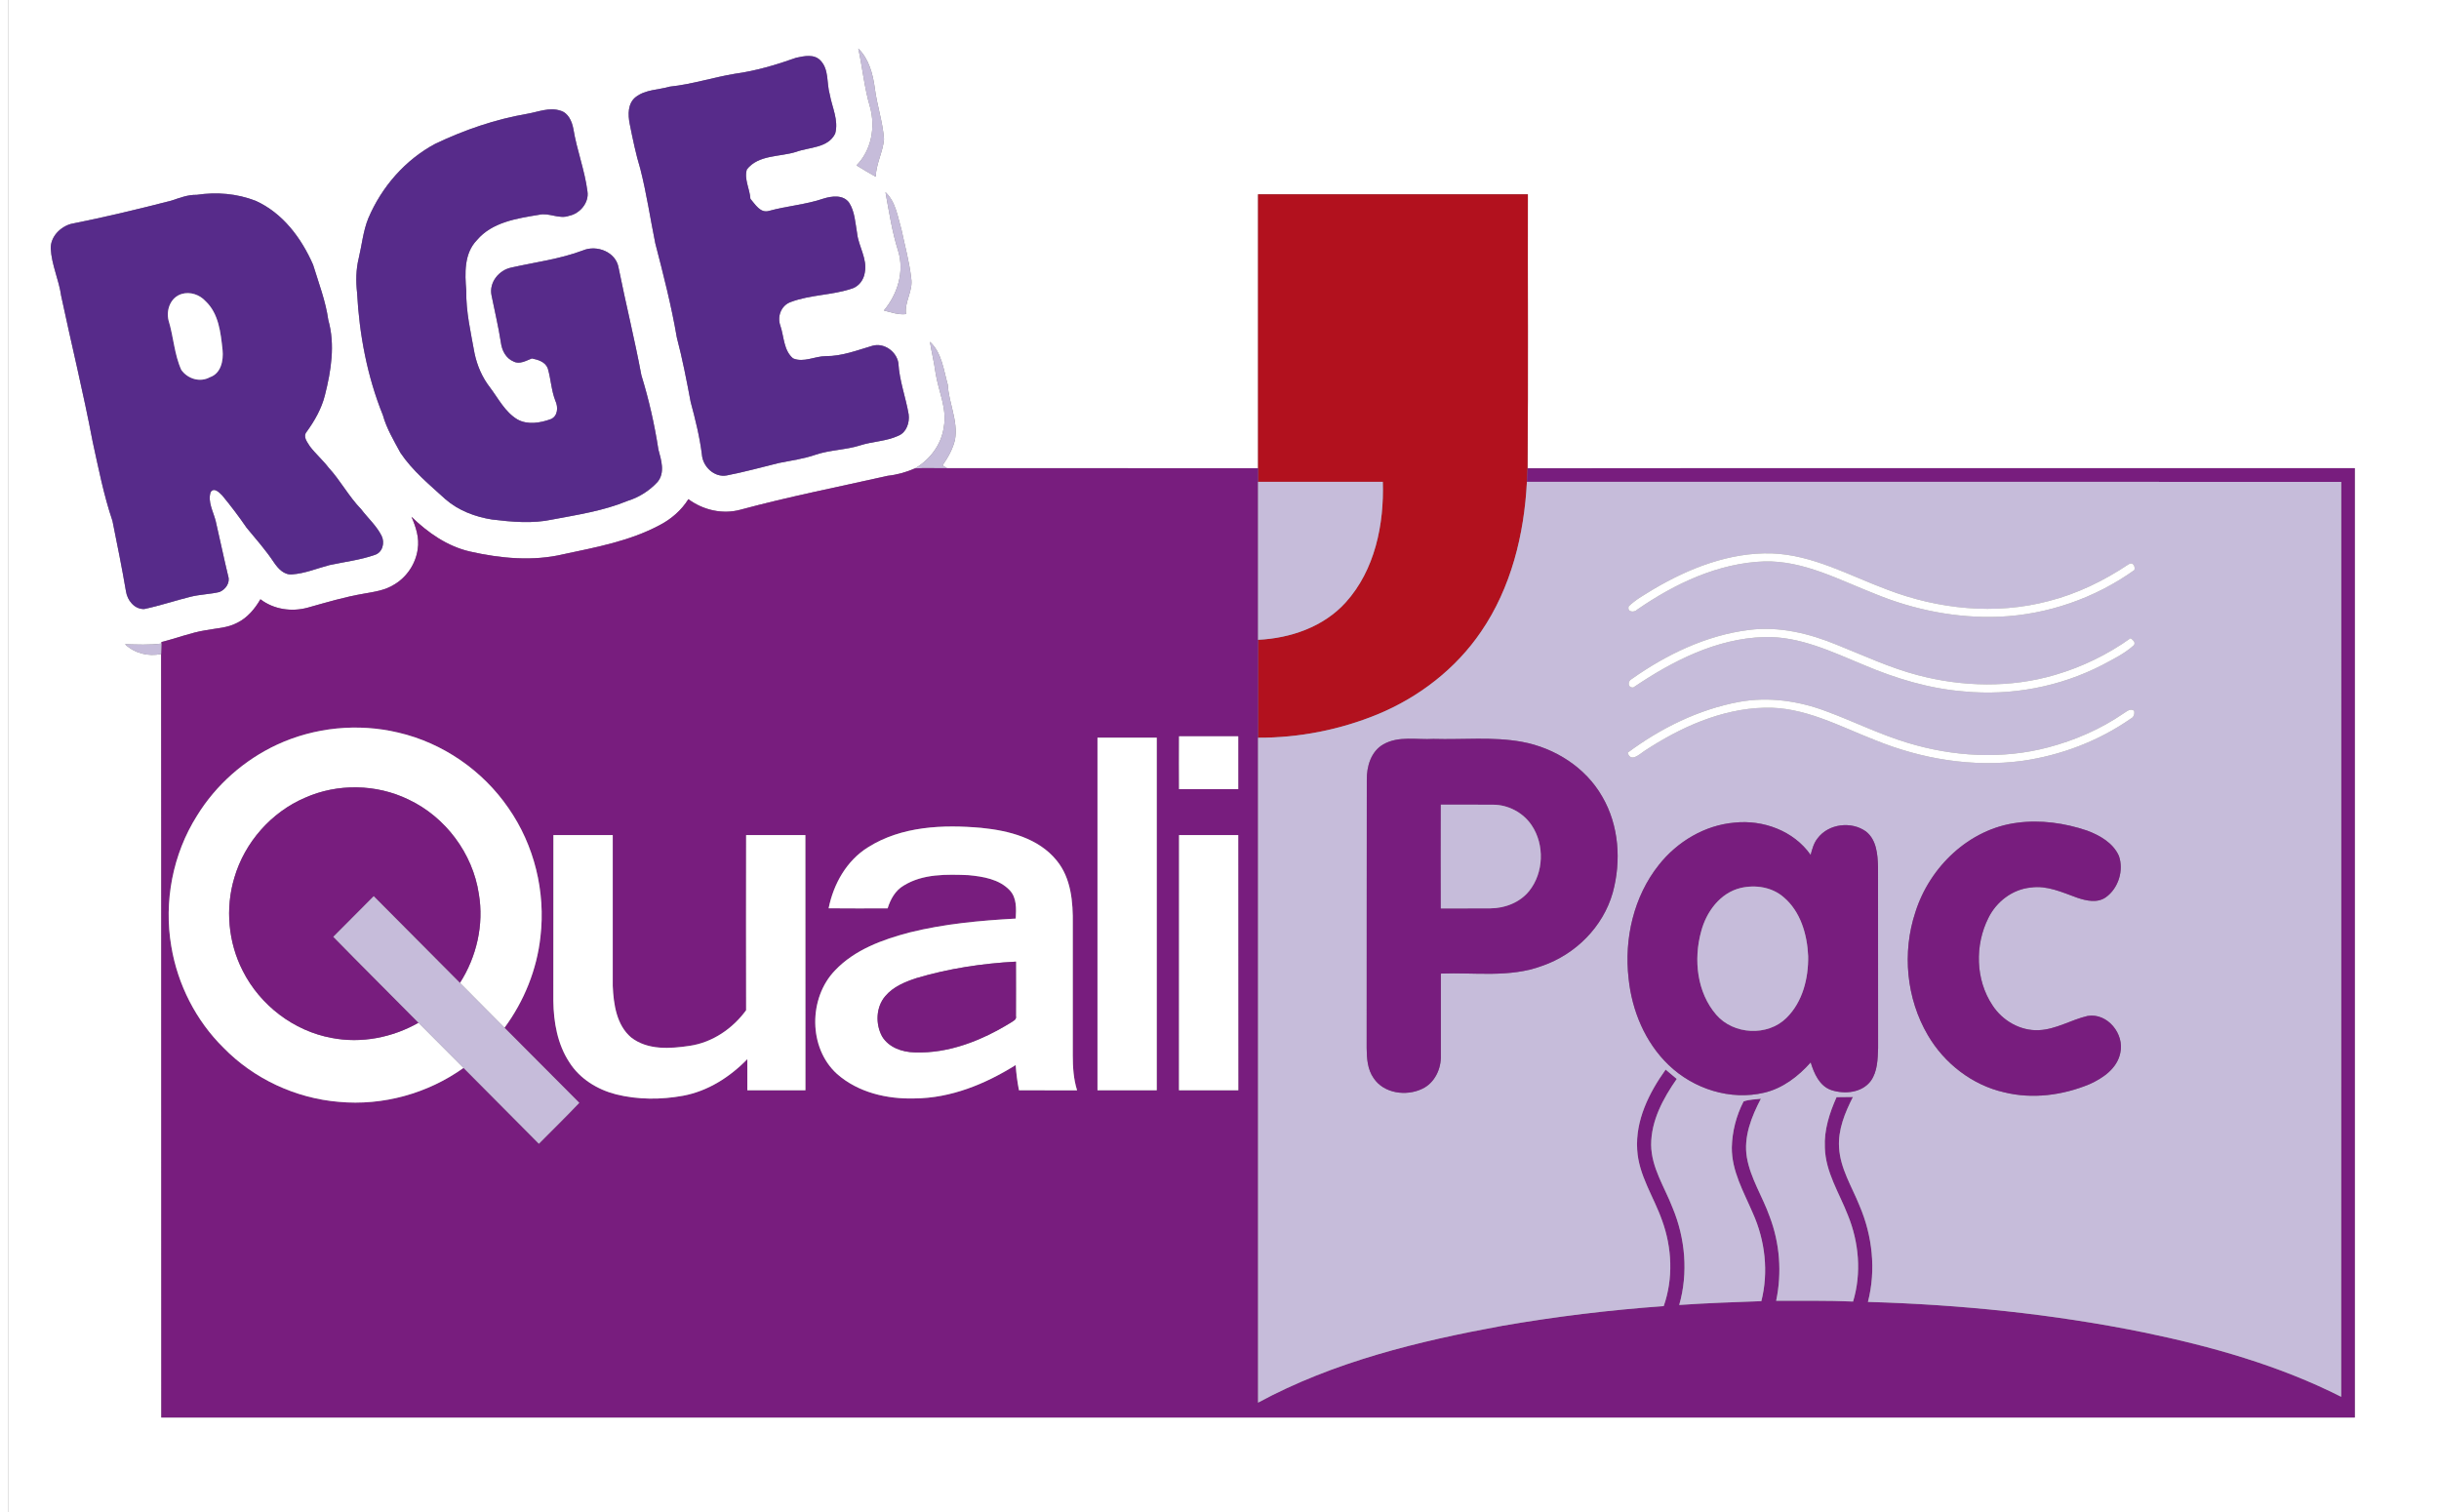
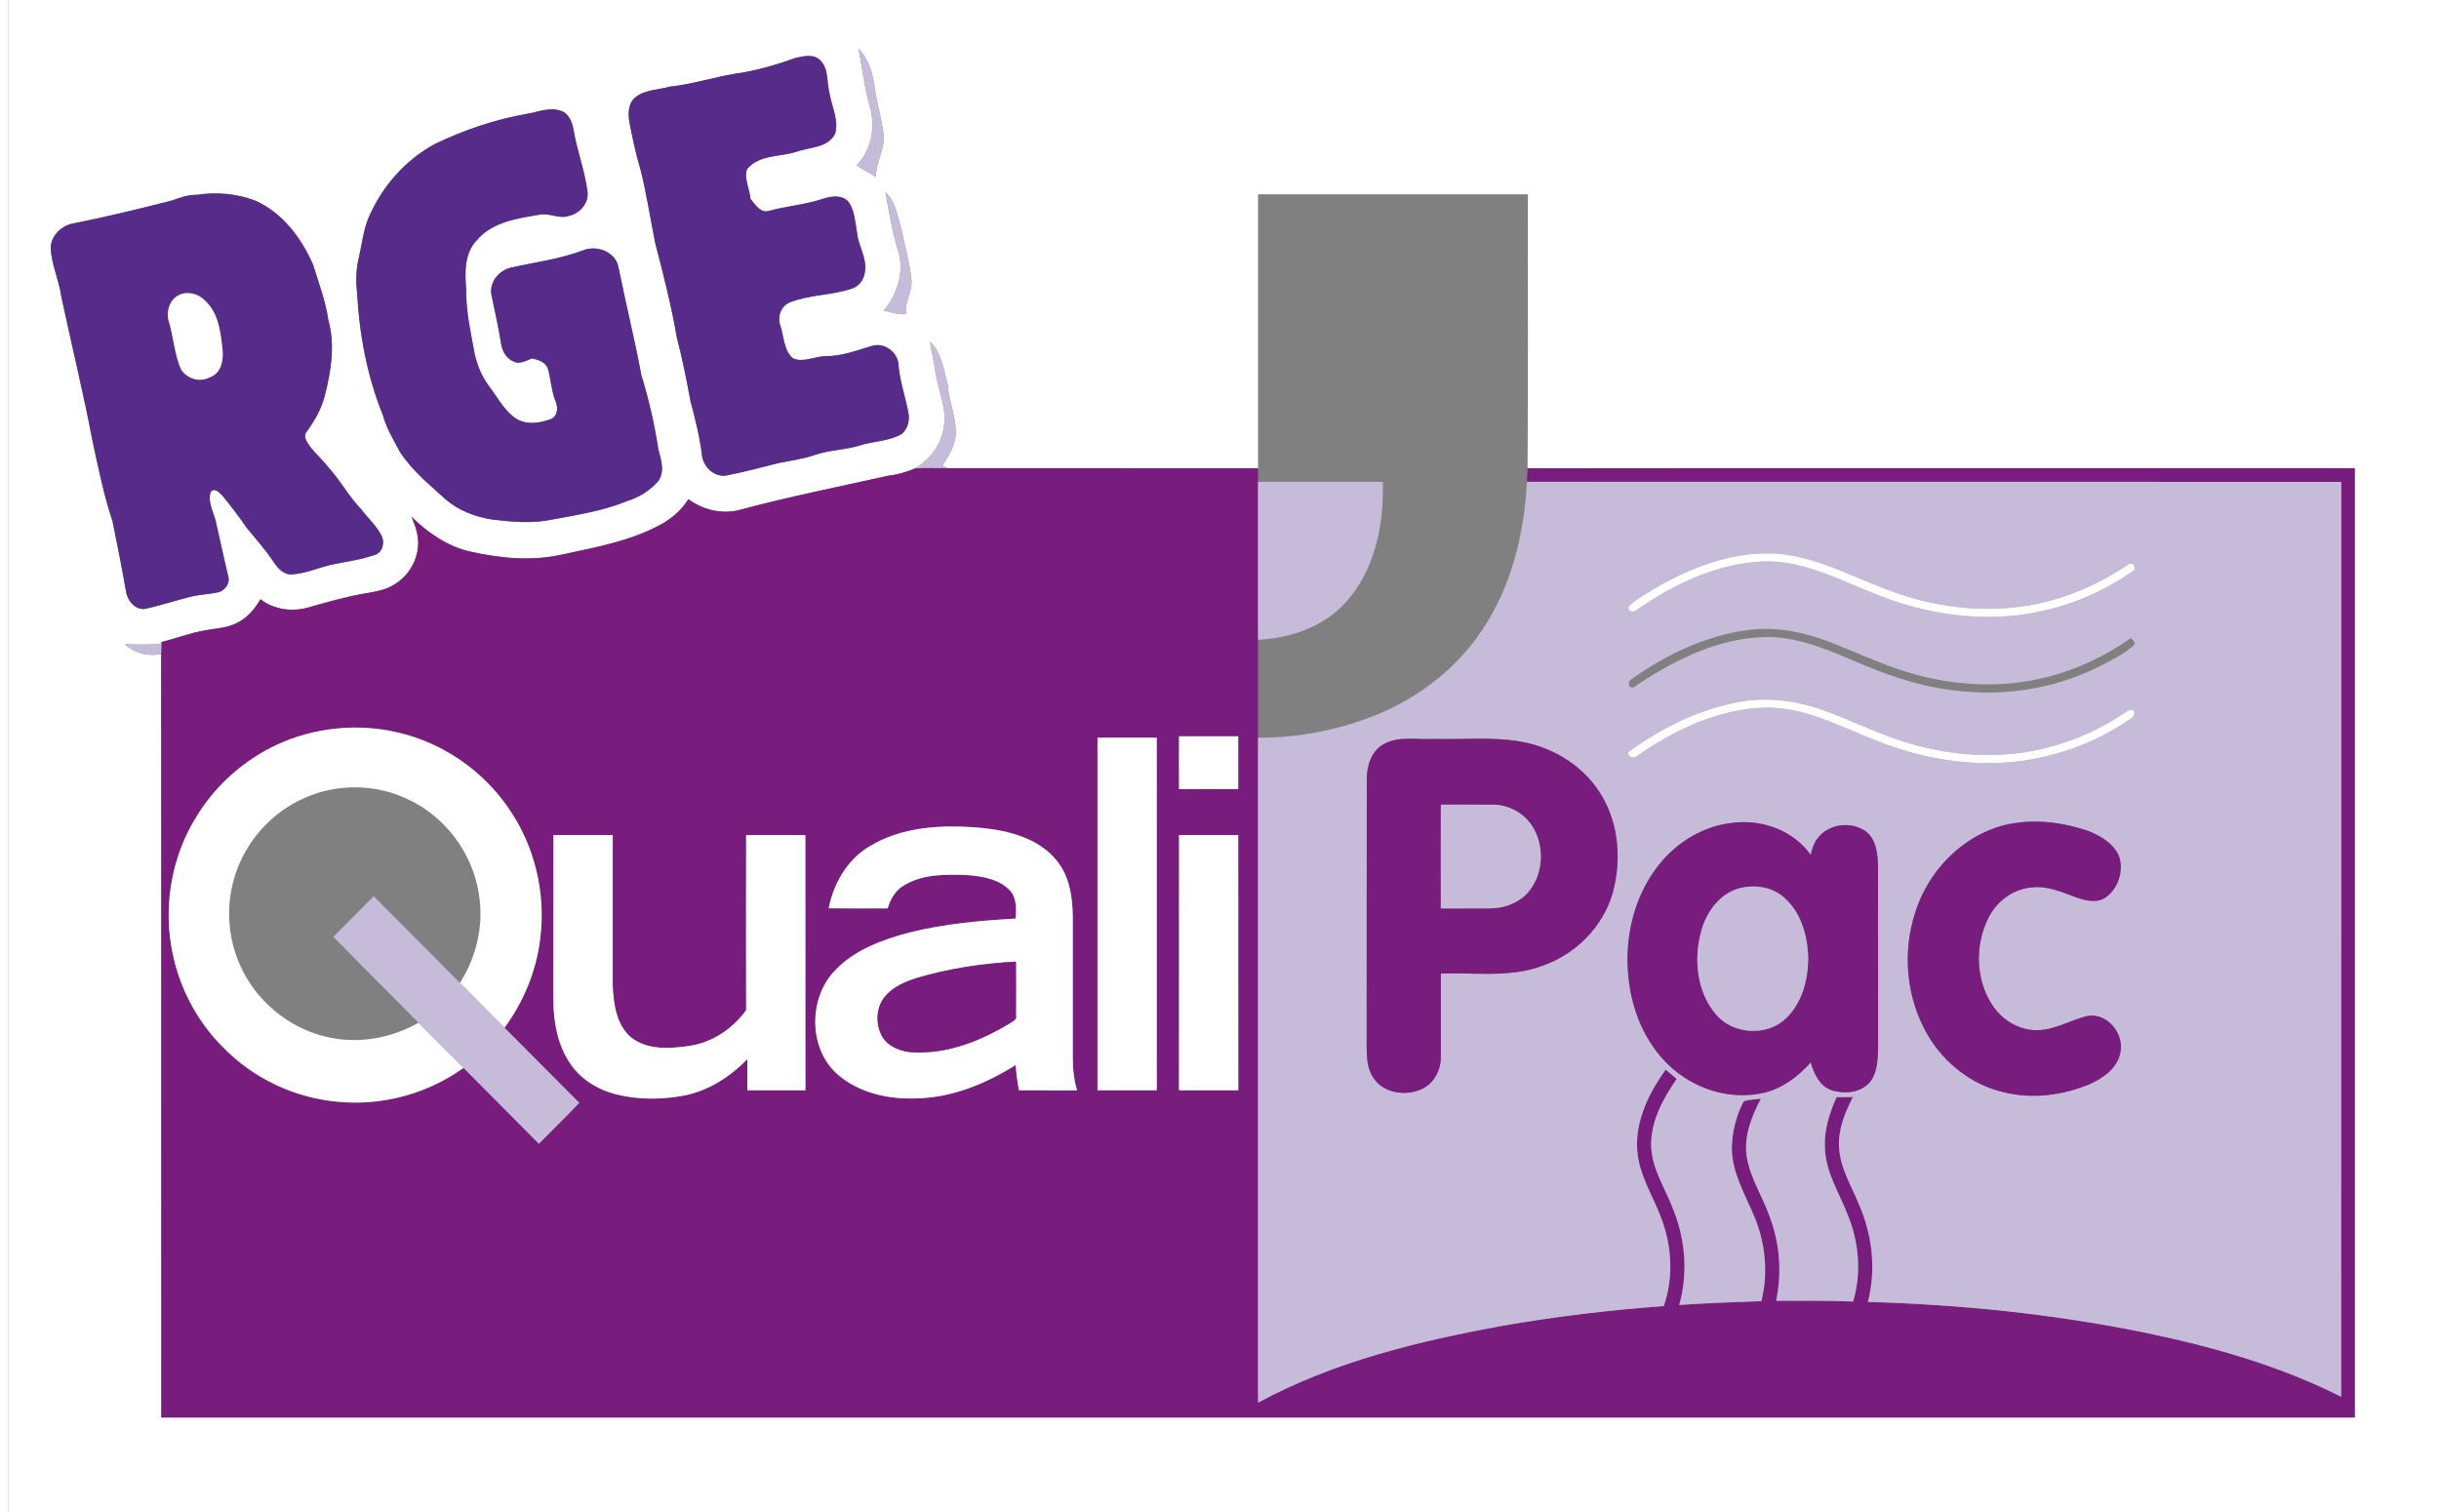
<svg xmlns="http://www.w3.org/2000/svg" width="150px" height="93px" viewBox="0 0 149 93">
  <rect x="0" y="0" width="149" height="93" fill="#808080" stroke="none" />
  <g id="surface1">
    <path style=" stroke:none;fill-rule:nonzero;fill:rgb(100%,100%,100%);fill-opacity:1;" d="M 0 0 L 149.031 0 L 149.031 93.031 L 0 93.031 L 0 0 M 52.285 2.984 C 52.547 4.176 52.656 5.398 53.004 6.57 C 53.352 7.816 53.098 9.234 52.176 10.172 C 52.57 10.41 52.957 10.652 53.359 10.871 C 53.379 10.07 53.801 9.352 53.867 8.562 C 53.793 7.488 53.426 6.457 53.297 5.391 C 53.176 4.523 52.93 3.613 52.285 2.984 M 44.684 4.539 C 43.344 4.762 42.047 5.188 40.695 5.328 C 40 5.531 39.195 5.504 38.602 5.965 C 38.098 6.355 38.117 7.055 38.227 7.617 C 38.414 8.551 38.605 9.484 38.883 10.398 C 39.266 11.902 39.492 13.441 39.801 14.965 C 40.297 16.883 40.793 18.805 41.125 20.758 C 41.469 22.066 41.727 23.398 41.977 24.727 C 42.262 25.789 42.531 26.863 42.668 27.961 C 42.723 28.703 43.434 29.387 44.199 29.242 C 45.277 29.031 46.34 28.742 47.406 28.477 C 48.164 28.324 48.93 28.223 49.66 27.969 C 50.551 27.668 51.504 27.68 52.395 27.395 C 53.172 27.145 54.016 27.148 54.758 26.797 C 55.254 26.594 55.449 25.988 55.383 25.488 C 55.203 24.43 54.809 23.406 54.75 22.324 C 54.633 21.617 53.871 21.07 53.164 21.266 C 52.219 21.543 51.281 21.914 50.281 21.906 C 49.609 21.91 48.922 22.32 48.273 22.043 C 47.695 21.559 47.719 20.711 47.496 20.043 C 47.285 19.48 47.531 18.805 48.105 18.586 C 49.34 18.113 50.707 18.168 51.953 17.73 C 52.352 17.574 52.621 17.195 52.684 16.773 C 52.859 15.918 52.297 15.16 52.211 14.336 C 52.098 13.707 52.074 13.02 51.723 12.469 C 51.359 11.961 50.652 12.055 50.133 12.219 C 49.043 12.59 47.891 12.668 46.789 12.973 C 46.254 13.125 45.949 12.566 45.652 12.23 C 45.613 11.625 45.25 11.012 45.434 10.418 C 46.152 9.508 47.457 9.66 48.465 9.34 C 49.277 9.043 50.422 9.113 50.863 8.219 C 51.09 7.406 50.672 6.598 50.531 5.809 C 50.328 5.109 50.5 4.258 49.941 3.703 C 49.551 3.312 48.949 3.449 48.469 3.551 C 47.242 3.988 45.98 4.363 44.684 4.539 M 31.922 7 C 29.961 7.336 28.07 7.988 26.277 8.84 C 24.422 9.828 22.973 11.492 22.152 13.426 C 21.832 14.211 21.758 15.062 21.562 15.883 C 21.391 16.574 21.383 17.301 21.461 18.008 C 21.598 20.574 22.082 23.145 23.047 25.535 C 23.277 26.363 23.723 27.098 24.125 27.848 C 24.867 28.957 25.914 29.812 26.891 30.703 C 27.691 31.402 28.719 31.789 29.758 31.953 C 30.988 32.102 32.254 32.219 33.477 31.953 C 35.035 31.66 36.613 31.422 38.086 30.812 C 38.797 30.594 39.445 30.184 39.945 29.637 C 40.414 29.062 40.164 28.293 39.992 27.652 C 39.754 26.105 39.406 24.574 38.945 23.078 C 38.531 20.863 37.988 18.68 37.543 16.469 C 37.383 15.496 36.203 15.043 35.352 15.402 C 33.934 15.938 32.422 16.125 30.949 16.457 C 30.188 16.613 29.566 17.367 29.73 18.168 C 29.922 19.133 30.156 20.094 30.305 21.07 C 30.367 21.555 30.613 22.039 31.082 22.234 C 31.457 22.43 31.855 22.184 32.211 22.047 C 32.594 22.125 33.039 22.254 33.191 22.664 C 33.383 23.32 33.406 24.02 33.66 24.66 C 33.836 25.039 33.812 25.59 33.383 25.777 C 32.734 26.016 31.949 26.148 31.32 25.797 C 30.559 25.34 30.152 24.516 29.633 23.828 C 29.156 23.215 28.844 22.488 28.684 21.727 C 28.457 20.453 28.152 19.18 28.176 17.875 C 28.086 16.828 28.035 15.59 28.824 14.777 C 29.762 13.66 31.293 13.434 32.648 13.211 C 33.273 13.062 33.883 13.5 34.5 13.273 C 35.164 13.141 35.738 12.465 35.629 11.773 C 35.461 10.465 34.973 9.223 34.762 7.926 C 34.676 7.469 34.457 6.949 33.973 6.809 C 33.285 6.578 32.594 6.887 31.922 7 M 11.602 11.984 C 11.055 11.969 10.551 12.172 10.039 12.34 C 7.984 12.871 5.926 13.363 3.844 13.777 C 3.195 13.973 2.609 14.562 2.621 15.277 C 2.668 16.285 3.125 17.207 3.262 18.199 C 3.898 21.191 4.629 24.164 5.199 27.168 C 5.559 28.805 5.879 30.453 6.418 32.043 C 6.707 33.48 7 34.918 7.246 36.363 C 7.328 36.922 7.762 37.477 8.367 37.461 C 9.332 37.258 10.27 36.938 11.227 36.703 C 11.809 36.559 12.414 36.551 12.996 36.414 C 13.363 36.266 13.668 35.852 13.535 35.441 C 13.262 34.316 13.031 33.18 12.766 32.051 C 12.621 31.473 12.258 30.859 12.457 30.266 C 12.668 29.953 12.984 30.293 13.16 30.465 C 13.688 31.105 14.195 31.77 14.664 32.457 C 15.242 33.156 15.844 33.836 16.348 34.594 C 16.605 34.973 16.969 35.379 17.473 35.328 C 18.262 35.273 19 34.957 19.762 34.758 C 20.691 34.555 21.645 34.449 22.543 34.133 C 23.031 33.984 23.18 33.383 22.969 32.957 C 22.656 32.336 22.125 31.867 21.711 31.32 C 20.953 30.543 20.445 29.562 19.711 28.766 C 19.359 28.305 18.918 27.922 18.566 27.465 C 18.406 27.199 18.105 26.867 18.359 26.559 C 18.855 25.875 19.277 25.133 19.484 24.305 C 19.863 22.805 20.121 21.203 19.691 19.684 C 19.527 18.512 19.098 17.402 18.754 16.281 C 18.035 14.637 16.879 13.094 15.215 12.348 C 14.066 11.902 12.812 11.801 11.602 11.984 M 53.957 11.82 C 54.18 13.035 54.363 14.258 54.738 15.438 C 55.133 16.715 54.695 18.105 53.859 19.098 C 54.305 19.207 54.75 19.375 55.219 19.32 C 55.117 18.551 55.672 17.883 55.539 17.109 C 55.426 16.105 55.152 15.125 54.945 14.137 C 54.707 13.336 54.598 12.422 53.957 11.82 M 76.871 11.953 C 76.867 17.57 76.871 23.184 76.871 28.801 C 70.492 28.793 64.117 28.801 57.742 28.797 C 57.672 28.754 57.535 28.668 57.465 28.625 C 57.801 28.145 58.098 27.621 58.234 27.043 C 58.434 25.887 57.852 24.809 57.789 23.664 C 57.531 22.75 57.426 21.699 56.691 21.02 C 56.793 21.656 56.949 22.281 57.035 22.922 C 57.203 24.035 57.762 25.121 57.543 26.273 C 57.398 27.348 56.691 28.273 55.77 28.812 C 55.234 29.043 54.672 29.203 54.09 29.266 C 51.07 29.949 48.027 30.543 45.035 31.352 C 43.938 31.652 42.742 31.375 41.836 30.703 C 41.402 31.395 40.77 31.938 40.051 32.309 C 38.223 33.281 36.168 33.66 34.168 34.086 C 32.27 34.539 30.281 34.348 28.398 33.922 C 27.012 33.605 25.816 32.766 24.805 31.785 C 25.078 32.41 25.305 33.094 25.188 33.789 C 25.066 34.676 24.52 35.492 23.754 35.949 C 23.191 36.312 22.516 36.402 21.871 36.516 C 20.695 36.715 19.555 37.059 18.41 37.379 C 17.426 37.645 16.332 37.484 15.516 36.859 C 15.172 37.453 14.711 38.004 14.086 38.309 C 13.488 38.629 12.797 38.641 12.145 38.766 C 11.219 38.914 10.34 39.27 9.43 39.488 L 9.43 39.582 C 8.684 39.684 7.934 39.641 7.188 39.625 C 7.789 40.184 8.609 40.395 9.41 40.227 C 9.43 55.883 9.41 71.535 9.422 87.188 C 54.387 87.188 99.355 87.188 144.32 87.188 C 144.324 67.723 144.32 48.262 144.32 28.797 C 127.363 28.801 110.402 28.785 93.445 28.805 C 93.492 23.188 93.453 17.57 93.465 11.953 C 87.934 11.957 82.402 11.957 76.871 11.953 Z M 76.871 11.953 " />
    <path style=" stroke:none;fill-rule:nonzero;fill:rgb(77.647%,73.725%,85.49%);fill-opacity:1;" d="M 52.285 2.984 C 52.93 3.613 53.176 4.523 53.297 5.391 C 53.426 6.457 53.793 7.488 53.867 8.562 C 53.801 9.352 53.379 10.07 53.359 10.871 C 52.957 10.652 52.57 10.41 52.176 10.172 C 53.098 9.234 53.352 7.816 53.004 6.57 C 52.656 5.398 52.547 4.176 52.285 2.984 Z M 52.285 2.984 " />
    <path style=" stroke:none;fill-rule:nonzero;fill:rgb(34.118%,16.863%,54.118%);fill-opacity:1;" d="M 44.684 4.539 C 45.98 4.363 47.242 3.988 48.469 3.551 C 48.949 3.449 49.551 3.312 49.941 3.703 C 50.5 4.258 50.328 5.109 50.531 5.809 C 50.672 6.598 51.09 7.406 50.863 8.219 C 50.422 9.113 49.277 9.043 48.465 9.34 C 47.457 9.66 46.152 9.508 45.434 10.418 C 45.25 11.012 45.613 11.625 45.652 12.23 C 45.949 12.566 46.254 13.125 46.789 12.973 C 47.891 12.668 49.043 12.59 50.133 12.219 C 50.652 12.055 51.359 11.961 51.723 12.469 C 52.074 13.02 52.098 13.707 52.211 14.336 C 52.297 15.16 52.859 15.918 52.684 16.773 C 52.621 17.195 52.352 17.574 51.953 17.73 C 50.707 18.168 49.34 18.113 48.105 18.586 C 47.531 18.805 47.285 19.48 47.496 20.043 C 47.719 20.711 47.695 21.559 48.273 22.043 C 48.922 22.32 49.609 21.91 50.281 21.906 C 51.281 21.914 52.219 21.543 53.164 21.266 C 53.871 21.07 54.633 21.617 54.75 22.324 C 54.809 23.406 55.203 24.43 55.383 25.488 C 55.449 25.988 55.254 26.594 54.758 26.797 C 54.016 27.148 53.172 27.145 52.395 27.395 C 51.504 27.68 50.551 27.668 49.66 27.969 C 48.93 28.223 48.164 28.324 47.406 28.477 C 46.34 28.742 45.277 29.031 44.199 29.242 C 43.434 29.387 42.723 28.703 42.668 27.961 C 42.531 26.863 42.262 25.789 41.977 24.727 C 41.727 23.398 41.469 22.066 41.125 20.758 C 40.793 18.805 40.297 16.883 39.801 14.965 C 39.492 13.441 39.266 11.902 38.883 10.398 C 38.605 9.484 38.414 8.551 38.227 7.617 C 38.117 7.055 38.098 6.355 38.602 5.965 C 39.195 5.504 40 5.531 40.695 5.328 C 42.047 5.188 43.344 4.762 44.684 4.539 Z M 44.684 4.539 " />
    <path style=" stroke:none;fill-rule:nonzero;fill:rgb(34.118%,16.863%,54.118%);fill-opacity:1;" d="M 31.922 7 C 32.594 6.887 33.285 6.578 33.973 6.809 C 34.457 6.949 34.676 7.469 34.762 7.926 C 34.973 9.223 35.461 10.465 35.629 11.773 C 35.738 12.465 35.164 13.141 34.5 13.273 C 33.883 13.5 33.273 13.062 32.648 13.211 C 31.293 13.434 29.762 13.66 28.824 14.777 C 28.035 15.59 28.086 16.828 28.176 17.875 C 28.152 19.18 28.457 20.453 28.684 21.727 C 28.844 22.488 29.156 23.215 29.633 23.828 C 30.152 24.516 30.559 25.34 31.32 25.797 C 31.949 26.148 32.734 26.016 33.383 25.777 C 33.812 25.59 33.836 25.039 33.66 24.66 C 33.406 24.02 33.383 23.32 33.191 22.664 C 33.039 22.254 32.594 22.125 32.211 22.047 C 31.855 22.184 31.457 22.43 31.082 22.234 C 30.613 22.039 30.367 21.555 30.305 21.07 C 30.156 20.094 29.922 19.133 29.73 18.168 C 29.566 17.367 30.188 16.613 30.949 16.457 C 32.422 16.125 33.934 15.938 35.352 15.402 C 36.203 15.043 37.383 15.496 37.543 16.469 C 37.988 18.68 38.531 20.863 38.945 23.078 C 39.406 24.574 39.754 26.105 39.992 27.652 C 40.164 28.293 40.414 29.062 39.945 29.637 C 39.445 30.184 38.797 30.594 38.086 30.812 C 36.613 31.422 35.035 31.66 33.477 31.953 C 32.254 32.219 30.988 32.102 29.758 31.953 C 28.719 31.789 27.691 31.402 26.891 30.703 C 25.914 29.812 24.867 28.957 24.125 27.848 C 23.723 27.098 23.277 26.363 23.047 25.535 C 22.082 23.145 21.598 20.574 21.461 18.008 C 21.383 17.301 21.391 16.574 21.562 15.883 C 21.758 15.062 21.832 14.211 22.152 13.426 C 22.973 11.492 24.422 9.828 26.277 8.84 C 28.07 7.988 29.961 7.336 31.922 7 Z M 31.922 7 " />
    <path style=" stroke:none;fill-rule:nonzero;fill:rgb(34.118%,16.863%,54.118%);fill-opacity:1;" d="M 11.602 11.984 C 12.812 11.801 14.066 11.902 15.215 12.348 C 16.879 13.094 18.035 14.637 18.754 16.281 C 19.098 17.402 19.527 18.512 19.691 19.684 C 20.121 21.203 19.863 22.805 19.484 24.305 C 19.277 25.133 18.855 25.875 18.359 26.559 C 18.105 26.867 18.406 27.199 18.566 27.465 C 18.918 27.922 19.359 28.305 19.711 28.766 C 20.445 29.562 20.953 30.543 21.711 31.32 C 22.125 31.867 22.656 32.336 22.969 32.957 C 23.18 33.383 23.031 33.984 22.543 34.133 C 21.645 34.449 20.691 34.555 19.762 34.758 C 19 34.957 18.262 35.273 17.473 35.328 C 16.969 35.379 16.605 34.973 16.348 34.594 C 15.844 33.836 15.242 33.156 14.664 32.457 C 14.195 31.77 13.688 31.105 13.16 30.465 C 12.984 30.293 12.668 29.953 12.457 30.266 C 12.258 30.859 12.621 31.473 12.766 32.051 C 13.031 33.18 13.262 34.316 13.535 35.441 C 13.668 35.852 13.363 36.266 12.996 36.414 C 12.414 36.551 11.809 36.559 11.227 36.703 C 10.27 36.938 9.332 37.258 8.367 37.461 C 7.762 37.477 7.328 36.922 7.246 36.363 C 7 34.918 6.707 33.48 6.418 32.043 C 5.879 30.453 5.559 28.805 5.199 27.168 C 4.629 24.164 3.898 21.191 3.262 18.199 C 3.125 17.207 2.668 16.285 2.621 15.277 C 2.609 14.562 3.195 13.973 3.844 13.777 C 5.926 13.363 7.984 12.871 10.039 12.34 C 10.551 12.172 11.055 11.969 11.602 11.984 M 10.684 18.078 C 9.996 18.277 9.703 19.055 9.867 19.711 C 10.176 20.711 10.215 21.789 10.652 22.754 C 11.043 23.301 11.797 23.539 12.406 23.203 C 13.094 22.973 13.25 22.172 13.188 21.535 C 13.074 20.473 12.957 19.281 12.129 18.512 C 11.77 18.121 11.195 17.93 10.684 18.078 Z M 10.684 18.078 " />
    <path style=" stroke:none;fill-rule:nonzero;fill:rgb(77.647%,73.725%,85.49%);fill-opacity:1;" d="M 53.957 11.82 C 54.598 12.422 54.707 13.336 54.945 14.137 C 55.152 15.125 55.426 16.105 55.539 17.109 C 55.672 17.883 55.117 18.551 55.219 19.32 C 54.75 19.375 54.305 19.207 53.859 19.098 C 54.695 18.105 55.133 16.715 54.738 15.438 C 54.363 14.258 54.18 13.035 53.957 11.82 Z M 53.957 11.82 " />
-     <path style=" stroke:none;fill-rule:nonzero;fill:rgb(69.804%,6.667%,11.765%);fill-opacity:1;" d="M 76.871 11.953 C 82.402 11.957 87.934 11.957 93.465 11.953 C 93.453 17.57 93.492 23.188 93.445 28.805 C 93.434 29.082 93.418 29.359 93.406 29.637 C 93.242 32.871 92.434 36.156 90.59 38.848 C 89.043 41.129 86.781 42.875 84.25 43.926 C 81.918 44.887 79.391 45.387 76.871 45.375 C 76.871 43.367 76.867 41.359 76.871 39.352 C 78.859 39.258 80.902 38.562 82.266 37.047 C 84.059 35.059 84.629 32.25 84.543 29.637 C 81.988 29.637 79.43 29.637 76.871 29.637 C 76.867 29.355 76.867 29.078 76.871 28.801 C 76.871 23.184 76.867 17.57 76.871 11.953 Z M 76.871 11.953 " />
    <path style=" stroke:none;fill-rule:nonzero;fill:rgb(100%,100%,100%);fill-opacity:1;" d="M 10.684 18.078 C 11.195 17.93 11.77 18.121 12.129 18.512 C 12.957 19.281 13.074 20.473 13.188 21.535 C 13.25 22.172 13.094 22.973 12.406 23.203 C 11.797 23.539 11.043 23.301 10.652 22.754 C 10.215 21.789 10.176 20.711 9.867 19.711 C 9.703 19.055 9.996 18.277 10.684 18.078 Z M 10.684 18.078 " />
    <path style=" stroke:none;fill-rule:nonzero;fill:rgb(77.647%,73.725%,85.49%);fill-opacity:1;" d="M 56.691 21.02 C 57.426 21.699 57.531 22.75 57.789 23.664 C 57.852 24.809 58.434 25.887 58.234 27.043 C 58.098 27.621 57.801 28.145 57.465 28.625 C 57.535 28.668 57.672 28.754 57.742 28.797 C 57.086 28.809 56.426 28.766 55.77 28.812 C 56.691 28.273 57.398 27.348 57.543 26.273 C 57.762 25.121 57.203 24.035 57.035 22.922 C 56.949 22.281 56.793 21.656 56.691 21.02 Z M 56.691 21.02 " />
    <path style=" stroke:none;fill-rule:nonzero;fill:rgb(47.059%,11.373%,49.412%);fill-opacity:1;" d="M 54.09 29.266 C 54.672 29.203 55.234 29.043 55.77 28.812 C 56.426 28.766 57.086 28.809 57.742 28.797 C 64.117 28.801 70.492 28.793 76.871 28.801 C 76.867 29.078 76.867 29.355 76.871 29.637 C 76.871 32.875 76.867 36.113 76.871 39.352 C 76.867 41.359 76.871 43.367 76.871 45.375 C 76.871 59.008 76.867 72.641 76.871 86.273 C 81.527 83.754 86.73 82.492 91.895 81.547 C 95.18 80.977 98.496 80.574 101.82 80.336 C 102.414 78.637 102.332 76.75 101.719 75.066 C 101.211 73.617 100.277 72.289 100.188 70.715 C 100.074 68.91 100.914 67.215 101.938 65.789 C 102.164 65.98 102.395 66.172 102.621 66.363 C 101.789 67.555 101.043 68.926 101.047 70.422 C 101.062 71.824 101.879 73.023 102.367 74.293 C 103.148 76.168 103.336 78.305 102.773 80.266 C 104.453 80.148 106.141 80.094 107.824 80.031 C 108.277 78.234 108.059 76.305 107.301 74.621 C 106.746 73.32 105.992 72.031 106.008 70.57 C 106.031 69.594 106.281 68.617 106.73 67.75 C 107.066 67.617 107.441 67.633 107.797 67.578 C 107.223 68.676 106.719 69.922 106.934 71.188 C 107.156 72.48 107.898 73.594 108.332 74.82 C 108.961 76.465 109.098 78.285 108.734 80.008 C 110.312 80.016 111.887 79.984 113.465 80.055 C 113.992 78.316 113.828 76.414 113.145 74.742 C 112.617 73.379 111.766 72.09 111.73 70.582 C 111.676 69.5 112.016 68.457 112.449 67.484 C 112.785 67.48 113.121 67.477 113.457 67.473 C 112.969 68.434 112.531 69.484 112.605 70.59 C 112.68 71.879 113.395 72.992 113.863 74.16 C 114.656 76.012 114.887 78.117 114.379 80.078 C 120.062 80.242 125.746 80.816 131.324 81.949 C 135.504 82.812 139.66 83.98 143.484 85.914 C 143.492 67.156 143.484 48.398 143.488 29.641 C 126.797 29.629 110.102 29.637 93.406 29.637 C 93.418 29.359 93.434 29.082 93.445 28.805 C 110.402 28.785 127.363 28.801 144.32 28.797 C 144.32 48.262 144.324 67.723 144.32 87.188 C 99.355 87.188 54.387 87.188 9.422 87.188 C 9.41 71.535 9.43 55.883 9.41 40.227 C 9.414 40.012 9.422 39.797 9.43 39.582 L 9.43 39.488 C 10.34 39.27 11.219 38.914 12.145 38.766 C 12.797 38.641 13.488 38.629 14.086 38.309 C 14.711 38.004 15.172 37.453 15.516 36.859 C 16.332 37.484 17.426 37.645 18.41 37.379 C 19.555 37.059 20.695 36.715 21.871 36.516 C 22.516 36.402 23.191 36.312 23.754 35.949 C 24.52 35.492 25.066 34.676 25.188 33.789 C 25.305 33.094 25.078 32.41 24.805 31.785 C 25.816 32.766 27.012 33.605 28.398 33.922 C 30.281 34.348 32.27 34.539 34.168 34.086 C 36.168 33.66 38.223 33.281 40.051 32.309 C 40.77 31.938 41.402 31.395 41.836 30.703 C 42.742 31.375 43.938 31.652 45.035 31.352 C 48.027 30.543 51.07 29.949 54.09 29.266 M 16.535 45.805 C 14.523 46.742 12.785 48.273 11.617 50.172 C 10.125 52.531 9.566 55.453 10.035 58.203 C 10.422 60.551 11.551 62.773 13.242 64.441 C 15.109 66.359 17.688 67.555 20.344 67.773 C 23.039 68.023 25.805 67.262 28.008 65.684 C 29.551 67.238 31.098 68.793 32.641 70.348 C 33.469 69.508 34.316 68.688 35.125 67.832 C 33.59 66.297 32.062 64.75 30.527 63.215 C 31.73 61.582 32.52 59.637 32.738 57.613 C 33.062 54.855 32.359 51.98 30.77 49.703 C 29.184 47.391 26.727 45.695 24.004 45.062 C 21.523 44.469 18.852 44.73 16.535 45.805 M 72.012 45.289 C 72.004 46.375 72.008 47.457 72.012 48.539 C 73.223 48.539 74.438 48.539 75.652 48.539 C 75.656 47.457 75.656 46.375 75.652 45.289 C 74.438 45.293 73.227 45.293 72.012 45.289 M 66.996 45.371 C 66.996 52.602 66.996 59.832 66.996 67.062 C 68.211 67.062 69.426 67.062 70.641 67.062 C 70.641 59.832 70.641 52.602 70.641 45.371 C 69.426 45.371 68.211 45.371 66.996 45.371 M 52.887 52.113 C 51.57 52.93 50.762 54.367 50.461 55.867 C 51.672 55.883 52.879 55.871 54.09 55.871 C 54.262 55.312 54.562 54.77 55.078 54.469 C 56.266 53.734 57.719 53.777 59.059 53.828 C 59.953 53.914 60.949 54.07 61.598 54.758 C 62.039 55.223 62 55.902 61.969 56.5 C 59.773 56.621 57.57 56.824 55.434 57.355 C 53.777 57.793 52.066 58.41 50.855 59.688 C 49.219 61.379 49.207 64.457 50.977 66.055 C 52.27 67.199 54.062 67.613 55.75 67.562 C 57.977 67.547 60.102 66.676 61.965 65.508 C 62 66.027 62.066 66.547 62.168 67.059 C 63.359 67.066 64.551 67.059 65.742 67.066 C 65.523 66.375 65.477 65.645 65.477 64.926 C 65.48 62.227 65.473 59.531 65.477 56.836 C 65.496 55.484 65.375 54.008 64.484 52.926 C 63.367 51.551 61.543 51.09 59.863 50.922 C 57.504 50.711 54.949 50.812 52.887 52.113 M 33.535 51.363 C 33.531 54.762 33.535 58.16 33.531 61.562 C 33.547 62.871 33.785 64.23 34.516 65.34 C 35.156 66.355 36.238 67.016 37.379 67.309 C 38.723 67.645 40.145 67.645 41.504 67.398 C 43.031 67.117 44.387 66.25 45.461 65.145 C 45.457 65.781 45.461 66.422 45.461 67.059 C 46.652 67.062 47.84 67.062 49.035 67.059 C 49.031 61.828 49.035 56.598 49.031 51.363 C 47.816 51.363 46.602 51.363 45.387 51.363 C 45.383 54.953 45.379 58.547 45.387 62.137 C 44.562 63.266 43.328 64.113 41.934 64.324 C 40.73 64.504 39.344 64.609 38.32 63.816 C 37.414 63.051 37.234 61.766 37.184 60.645 C 37.18 57.551 37.184 54.457 37.184 51.363 C 35.965 51.363 34.75 51.367 33.535 51.363 M 72.012 51.363 C 72.008 56.598 72.008 61.828 72.008 67.062 C 73.223 67.062 74.438 67.062 75.656 67.062 C 75.656 61.828 75.656 56.598 75.652 51.363 C 74.438 51.363 73.223 51.363 72.012 51.363 Z M 72.012 51.363 " />
    <path style=" stroke:none;fill-rule:nonzero;fill:rgb(77.647%,73.725%,85.49%);fill-opacity:1;" d="M 76.871 29.637 C 79.43 29.637 81.988 29.637 84.543 29.637 C 84.629 32.25 84.059 35.059 82.266 37.047 C 80.902 38.562 78.859 39.258 76.871 39.352 C 76.867 36.113 76.871 32.875 76.871 29.637 Z M 76.871 29.637 " />
    <path style=" stroke:none;fill-rule:nonzero;fill:rgb(77.647%,73.725%,85.49%);fill-opacity:1;" d="M 93.406 29.637 C 110.102 29.637 126.797 29.629 143.488 29.641 C 143.484 48.398 143.492 67.156 143.484 85.914 C 139.66 83.98 135.504 82.812 131.324 81.949 C 125.746 80.816 120.062 80.242 114.379 80.078 C 114.887 78.117 114.656 76.012 113.863 74.16 C 113.395 72.992 112.68 71.879 112.605 70.59 C 112.531 69.484 112.969 68.434 113.457 67.473 C 113.121 67.477 112.785 67.48 112.449 67.484 C 112.016 68.457 111.676 69.5 111.73 70.582 C 111.766 72.09 112.617 73.379 113.145 74.742 C 113.828 76.414 113.992 78.316 113.465 80.055 C 111.887 79.984 110.312 80.016 108.734 80.008 C 109.098 78.285 108.961 76.465 108.332 74.82 C 107.898 73.594 107.156 72.48 106.934 71.188 C 106.719 69.922 107.223 68.676 107.797 67.578 C 107.441 67.633 107.066 67.617 106.73 67.75 C 106.281 68.617 106.031 69.594 106.008 70.57 C 105.992 72.031 106.746 73.32 107.301 74.621 C 108.059 76.305 108.277 78.234 107.824 80.031 C 106.141 80.094 104.453 80.148 102.773 80.266 C 103.336 78.305 103.148 76.168 102.367 74.293 C 101.879 73.023 101.062 71.824 101.047 70.422 C 101.043 68.926 101.789 67.555 102.621 66.363 C 102.395 66.172 102.164 65.98 101.938 65.789 C 100.914 67.215 100.074 68.91 100.188 70.715 C 100.277 72.289 101.211 73.617 101.719 75.066 C 102.332 76.75 102.414 78.637 101.82 80.336 C 98.496 80.574 95.18 80.977 91.895 81.547 C 86.73 82.492 81.527 83.754 76.871 86.273 C 76.867 72.641 76.871 59.008 76.871 45.375 C 79.391 45.387 81.918 44.887 84.25 43.926 C 86.781 42.875 89.043 41.129 90.59 38.848 C 92.434 36.156 93.242 32.871 93.406 29.637 M 101.207 36.23 C 100.68 36.562 100.117 36.855 99.668 37.293 C 99.551 37.656 100.008 37.695 100.199 37.488 C 102.504 35.898 105.164 34.633 108.004 34.531 C 110.434 34.473 112.617 35.672 114.824 36.531 C 117.23 37.52 119.84 38.035 122.445 37.934 C 125.418 37.809 128.348 36.793 130.77 35.059 C 130.828 34.801 130.656 34.531 130.387 34.723 C 128.883 35.727 127.238 36.527 125.484 36.973 C 122.211 37.84 118.691 37.469 115.551 36.262 C 113.23 35.398 110.98 34.125 108.453 34.039 C 105.879 33.969 103.395 34.941 101.207 36.23 M 107.066 38.746 C 104.453 39.07 102.004 40.246 99.867 41.754 C 99.59 41.887 99.586 42.309 99.949 42.285 C 102.344 40.664 105.062 39.266 108.012 39.184 C 110.18 39.125 112.172 40.094 114.129 40.902 C 116.086 41.734 118.148 42.359 120.273 42.527 C 123.191 42.809 126.176 42.25 128.785 40.906 C 129.465 40.543 130.176 40.199 130.75 39.672 C 130.84 39.469 130.668 39.359 130.531 39.254 C 129.125 40.258 127.555 41.023 125.898 41.508 C 123.156 42.32 120.199 42.254 117.445 41.527 C 115.73 41.078 114.117 40.32 112.477 39.664 C 110.773 38.961 108.918 38.508 107.066 38.746 M 106.457 43.172 C 103.965 43.633 101.629 44.789 99.602 46.297 C 99.793 46.914 100.312 46.402 100.629 46.191 C 102.828 44.746 105.348 43.598 108.012 43.531 C 110.449 43.457 112.637 44.676 114.84 45.531 C 117.684 46.684 120.809 47.207 123.859 46.801 C 126.246 46.461 128.566 45.582 130.547 44.199 C 130.738 44.109 130.785 43.91 130.754 43.719 C 130.508 43.543 130.293 43.766 130.09 43.887 C 128.691 44.848 127.113 45.531 125.48 45.965 C 122.645 46.719 119.609 46.539 116.816 45.688 C 115.121 45.18 113.527 44.383 111.871 43.77 C 110.156 43.113 108.277 42.84 106.457 43.172 M 84.582 45.781 C 83.816 46.211 83.547 47.145 83.559 47.973 C 83.547 53.469 83.559 58.965 83.551 64.457 C 83.555 65.098 83.602 65.777 83.98 66.316 C 84.613 67.262 85.984 67.441 86.961 66.973 C 87.727 66.621 88.141 65.746 88.113 64.926 C 88.113 63.242 88.109 61.562 88.113 59.883 C 90.191 59.801 92.352 60.156 94.348 59.406 C 96.391 58.703 98.09 57.012 98.684 54.91 C 99.219 52.957 99.07 50.758 98.035 48.992 C 97.008 47.195 95.113 46 93.105 45.629 C 91.309 45.301 89.473 45.504 87.656 45.449 C 86.637 45.512 85.516 45.246 84.582 45.781 M 101.52 53.199 C 99.973 55.137 99.379 57.738 99.66 60.184 C 99.863 62.16 100.676 64.117 102.117 65.5 C 103.648 66.977 105.922 67.707 108.008 67.207 C 109.141 66.938 110.098 66.203 110.859 65.344 C 111.066 66.027 111.398 66.801 112.133 67.051 C 112.949 67.316 114.016 67.219 114.562 66.477 C 114.969 65.898 114.98 65.148 115.004 64.469 C 114.996 60.75 115.008 57.031 115 53.312 C 114.977 52.551 114.91 51.656 114.262 51.145 C 113.367 50.496 111.961 50.66 111.285 51.559 C 111.047 51.852 110.949 52.227 110.855 52.586 C 109.824 51.102 107.926 50.41 106.172 50.598 C 104.344 50.754 102.652 51.766 101.52 53.199 M 123.535 50.609 C 120.602 50.988 118.176 53.32 117.297 56.102 C 116.473 58.582 116.738 61.418 118.066 63.676 C 119.078 65.406 120.789 66.738 122.75 67.184 C 124.492 67.617 126.355 67.371 128.004 66.688 C 128.832 66.316 129.703 65.723 129.898 64.77 C 130.172 63.598 129.109 62.285 127.891 62.488 C 126.875 62.723 125.949 63.32 124.887 63.363 C 123.75 63.418 122.645 62.777 122.035 61.828 C 120.992 60.262 120.949 58.129 121.785 56.465 C 122.277 55.457 123.273 54.695 124.398 54.59 C 125.395 54.445 126.328 54.887 127.242 55.215 C 127.805 55.406 128.488 55.562 129.012 55.188 C 129.781 54.641 130.129 53.535 129.812 52.641 C 129.453 51.84 128.637 51.379 127.852 51.086 C 126.473 50.621 124.98 50.41 123.535 50.609 Z M 123.535 50.609 " />
    <path style=" stroke:none;fill-rule:nonzero;fill:rgb(100%,100%,100%);fill-opacity:1;" d="M 101.207 36.23 C 103.395 34.941 105.879 33.969 108.453 34.039 C 110.98 34.125 113.23 35.398 115.551 36.262 C 118.691 37.469 122.211 37.84 125.484 36.973 C 127.238 36.527 128.883 35.727 130.387 34.723 C 130.656 34.531 130.828 34.801 130.77 35.059 C 128.348 36.793 125.418 37.809 122.445 37.934 C 119.84 38.035 117.23 37.52 114.824 36.531 C 112.617 35.672 110.434 34.473 108.004 34.531 C 105.164 34.633 102.504 35.898 100.199 37.488 C 100.008 37.695 99.551 37.656 99.668 37.293 C 100.117 36.855 100.68 36.562 101.207 36.23 Z M 101.207 36.23 " />
-     <path style=" stroke:none;fill-rule:nonzero;fill:rgb(100%,100%,100%);fill-opacity:1;" d="M 107.066 38.746 C 108.918 38.508 110.773 38.961 112.477 39.664 C 114.117 40.32 115.73 41.078 117.445 41.527 C 120.199 42.254 123.156 42.32 125.898 41.508 C 127.555 41.023 129.125 40.258 130.531 39.254 C 130.668 39.359 130.84 39.469 130.75 39.672 C 130.176 40.199 129.465 40.543 128.785 40.906 C 126.176 42.25 123.191 42.809 120.273 42.527 C 118.148 42.359 116.086 41.734 114.129 40.902 C 112.172 40.094 110.18 39.125 108.012 39.184 C 105.062 39.266 102.344 40.664 99.949 42.285 C 99.586 42.309 99.59 41.887 99.867 41.754 C 102.004 40.246 104.453 39.07 107.066 38.746 Z M 107.066 38.746 " />
    <path style=" stroke:none;fill-rule:nonzero;fill:rgb(77.647%,73.725%,85.49%);fill-opacity:1;" d="M 7.188 39.625 C 7.934 39.641 8.684 39.684 9.43 39.582 C 9.422 39.797 9.414 40.012 9.41 40.227 C 8.609 40.395 7.789 40.184 7.188 39.625 Z M 7.188 39.625 " />
    <path style=" stroke:none;fill-rule:nonzero;fill:rgb(100%,100%,100%);fill-opacity:1;" d="M 106.457 43.172 C 108.277 42.84 110.156 43.113 111.871 43.77 C 113.527 44.383 115.121 45.18 116.816 45.688 C 119.609 46.539 122.645 46.719 125.48 45.965 C 127.113 45.531 128.691 44.848 130.09 43.887 C 130.293 43.766 130.508 43.543 130.754 43.719 C 130.785 43.91 130.738 44.109 130.547 44.199 C 128.566 45.582 126.246 46.461 123.859 46.801 C 120.809 47.207 117.684 46.684 114.84 45.531 C 112.637 44.676 110.449 43.457 108.012 43.531 C 105.348 43.598 102.828 44.746 100.629 46.191 C 100.312 46.402 99.793 46.914 99.602 46.297 C 101.629 44.789 103.965 43.633 106.457 43.172 Z M 106.457 43.172 " />
    <path style=" stroke:none;fill-rule:nonzero;fill:rgb(100%,100%,100%);fill-opacity:1;" d="M 16.535 45.805 C 18.852 44.73 21.523 44.469 24.004 45.062 C 26.727 45.695 29.184 47.391 30.77 49.703 C 32.359 51.98 33.062 54.855 32.738 57.613 C 32.52 59.637 31.73 61.582 30.527 63.215 C 29.609 62.297 28.695 61.375 27.785 60.457 C 28.812 58.855 29.27 56.871 28.949 54.984 C 28.574 52.488 26.891 50.246 24.621 49.176 C 22.648 48.219 20.266 48.176 18.262 49.066 C 16.188 49.953 14.551 51.805 13.914 53.98 C 13.344 55.867 13.535 57.973 14.434 59.723 C 15.504 61.836 17.57 63.414 19.895 63.84 C 21.715 64.195 23.633 63.82 25.238 62.906 C 26.164 63.828 27.082 64.758 28.008 65.684 C 25.805 67.262 23.039 68.023 20.344 67.773 C 17.688 67.555 15.109 66.359 13.242 64.441 C 11.551 62.773 10.422 60.551 10.035 58.203 C 9.566 55.453 10.125 52.531 11.617 50.172 C 12.785 48.273 14.523 46.742 16.535 45.805 Z M 16.535 45.805 " />
    <path style=" stroke:none;fill-rule:nonzero;fill:rgb(100%,100%,100%);fill-opacity:1;" d="M 72.012 45.289 C 73.227 45.293 74.438 45.293 75.652 45.289 C 75.656 46.375 75.656 47.457 75.652 48.539 C 74.438 48.539 73.223 48.539 72.012 48.539 C 72.008 47.457 72.004 46.375 72.012 45.289 Z M 72.012 45.289 " />
    <path style=" stroke:none;fill-rule:nonzero;fill:rgb(100%,100%,100%);fill-opacity:1;" d="M 66.996 45.371 C 68.211 45.371 69.426 45.371 70.641 45.371 C 70.641 52.602 70.641 59.832 70.641 67.062 C 69.426 67.062 68.211 67.062 66.996 67.062 C 66.996 59.832 66.996 52.602 66.996 45.371 Z M 66.996 45.371 " />
    <path style=" stroke:none;fill-rule:nonzero;fill:rgb(47.059%,11.373%,49.412%);fill-opacity:1;" d="M 84.582 45.781 C 85.516 45.246 86.637 45.512 87.656 45.449 C 89.473 45.504 91.309 45.301 93.105 45.629 C 95.113 46 97.008 47.195 98.035 48.992 C 99.07 50.758 99.219 52.957 98.684 54.91 C 98.09 57.012 96.391 58.703 94.348 59.406 C 92.352 60.156 90.191 59.801 88.113 59.883 C 88.109 61.562 88.113 63.242 88.113 64.926 C 88.141 65.746 87.727 66.621 86.961 66.973 C 85.984 67.441 84.613 67.262 83.98 66.316 C 83.602 65.777 83.555 65.098 83.551 64.457 C 83.559 58.965 83.547 53.469 83.559 47.973 C 83.547 47.145 83.816 46.211 84.582 45.781 M 88.113 49.492 C 88.113 51.621 88.105 53.75 88.113 55.875 C 89.125 55.867 90.137 55.883 91.152 55.871 C 92.047 55.867 92.969 55.516 93.543 54.805 C 94.445 53.68 94.5 51.957 93.699 50.762 C 93.172 49.977 92.25 49.492 91.312 49.496 C 90.246 49.488 89.18 49.496 88.113 49.492 Z M 88.113 49.492 " />
-     <path style=" stroke:none;fill-rule:nonzero;fill:rgb(47.059%,11.373%,49.412%);fill-opacity:1;" d="M 18.262 49.066 C 20.266 48.176 22.648 48.219 24.621 49.176 C 26.891 50.246 28.574 52.488 28.949 54.984 C 29.27 56.871 28.812 58.855 27.785 60.457 C 26.02 58.676 24.254 56.898 22.484 55.125 C 21.652 55.957 20.828 56.789 20 57.621 C 21.734 59.395 23.496 61.141 25.238 62.906 C 23.633 63.82 21.715 64.195 19.895 63.84 C 17.57 63.414 15.504 61.836 14.434 59.723 C 13.535 57.973 13.344 55.867 13.914 53.98 C 14.551 51.805 16.188 49.953 18.262 49.066 Z M 18.262 49.066 " />
    <path style=" stroke:none;fill-rule:nonzero;fill:rgb(77.647%,73.725%,85.49%);fill-opacity:1;" d="M 88.113 49.492 C 89.18 49.496 90.246 49.488 91.312 49.496 C 92.25 49.492 93.172 49.977 93.699 50.762 C 94.5 51.957 94.445 53.68 93.543 54.805 C 92.969 55.516 92.047 55.867 91.152 55.871 C 90.137 55.883 89.125 55.867 88.113 55.875 C 88.105 53.75 88.113 51.621 88.113 49.492 Z M 88.113 49.492 " />
    <path style=" stroke:none;fill-rule:nonzero;fill:rgb(47.059%,11.373%,49.412%);fill-opacity:1;" d="M 101.52 53.199 C 102.652 51.766 104.344 50.754 106.172 50.598 C 107.926 50.41 109.824 51.102 110.855 52.586 C 110.949 52.227 111.047 51.852 111.285 51.559 C 111.961 50.66 113.367 50.496 114.262 51.145 C 114.91 51.656 114.977 52.551 115 53.312 C 115.008 57.031 114.996 60.75 115.004 64.469 C 114.98 65.148 114.969 65.898 114.562 66.477 C 114.016 67.219 112.949 67.316 112.133 67.051 C 111.398 66.801 111.066 66.027 110.859 65.344 C 110.098 66.203 109.141 66.938 108.008 67.207 C 105.922 67.707 103.648 66.977 102.117 65.5 C 100.676 64.117 99.863 62.16 99.66 60.184 C 99.379 57.738 99.973 55.137 101.52 53.199 M 106.551 54.617 C 105.289 54.918 104.434 56.09 104.121 57.297 C 103.648 59.012 103.859 61.035 105.051 62.414 C 106.109 63.645 108.207 63.762 109.367 62.609 C 110.363 61.633 110.727 60.168 110.703 58.805 C 110.645 57.484 110.238 56.066 109.199 55.188 C 108.48 54.559 107.457 54.406 106.551 54.617 Z M 106.551 54.617 " />
    <path style=" stroke:none;fill-rule:nonzero;fill:rgb(47.059%,11.373%,49.412%);fill-opacity:1;" d="M 123.535 50.609 C 124.98 50.41 126.473 50.621 127.852 51.086 C 128.637 51.379 129.453 51.84 129.812 52.641 C 130.129 53.535 129.781 54.641 129.012 55.188 C 128.488 55.562 127.805 55.406 127.242 55.215 C 126.328 54.887 125.395 54.445 124.398 54.59 C 123.273 54.695 122.277 55.457 121.785 56.465 C 120.949 58.129 120.992 60.262 122.035 61.828 C 122.645 62.777 123.75 63.418 124.887 63.363 C 125.949 63.32 126.875 62.723 127.891 62.488 C 129.109 62.285 130.172 63.598 129.898 64.77 C 129.703 65.723 128.832 66.316 128.004 66.688 C 126.355 67.371 124.492 67.617 122.75 67.184 C 120.789 66.738 119.078 65.406 118.066 63.676 C 116.738 61.418 116.473 58.582 117.297 56.102 C 118.176 53.32 120.602 50.988 123.535 50.609 Z M 123.535 50.609 " />
    <path style=" stroke:none;fill-rule:nonzero;fill:rgb(100%,100%,100%);fill-opacity:1;" d="M 52.887 52.113 C 54.949 50.812 57.504 50.711 59.863 50.922 C 61.543 51.09 63.367 51.551 64.484 52.926 C 65.375 54.008 65.496 55.484 65.477 56.836 C 65.473 59.531 65.48 62.227 65.477 64.926 C 65.477 65.645 65.523 66.375 65.742 67.066 C 64.551 67.059 63.359 67.066 62.168 67.059 C 62.066 66.547 62 66.027 61.965 65.508 C 60.102 66.676 57.977 67.547 55.75 67.562 C 54.062 67.613 52.27 67.199 50.977 66.055 C 49.207 64.457 49.219 61.379 50.855 59.688 C 52.066 58.41 53.777 57.793 55.434 57.355 C 57.57 56.824 59.773 56.621 61.969 56.5 C 62 55.902 62.039 55.223 61.598 54.758 C 60.949 54.07 59.953 53.914 59.059 53.828 C 57.719 53.777 56.266 53.734 55.078 54.469 C 54.562 54.77 54.262 55.312 54.09 55.871 C 52.879 55.871 51.672 55.883 50.461 55.867 C 50.762 54.367 51.57 52.93 52.887 52.113 M 55.867 60.16 C 55.164 60.391 54.434 60.688 53.945 61.27 C 53.371 61.941 53.332 62.977 53.746 63.742 C 54.156 64.43 54.988 64.715 55.75 64.73 C 57.859 64.809 59.883 63.992 61.656 62.906 C 61.797 62.805 62.035 62.723 61.98 62.5 C 61.988 61.383 61.98 60.266 61.98 59.148 C 59.914 59.258 57.852 59.57 55.867 60.16 Z M 55.867 60.16 " />
    <path style=" stroke:none;fill-rule:nonzero;fill:rgb(100%,100%,100%);fill-opacity:1;" d="M 33.535 51.363 C 34.75 51.367 35.965 51.363 37.184 51.363 C 37.184 54.457 37.18 57.551 37.184 60.645 C 37.234 61.766 37.414 63.051 38.32 63.816 C 39.344 64.609 40.73 64.504 41.934 64.324 C 43.328 64.113 44.562 63.266 45.387 62.137 C 45.379 58.547 45.383 54.953 45.387 51.363 C 46.602 51.363 47.816 51.363 49.031 51.363 C 49.035 56.598 49.031 61.828 49.035 67.059 C 47.84 67.062 46.652 67.062 45.461 67.059 C 45.461 66.422 45.457 65.781 45.461 65.145 C 44.387 66.25 43.031 67.117 41.504 67.398 C 40.145 67.645 38.723 67.645 37.379 67.309 C 36.238 67.016 35.156 66.355 34.516 65.34 C 33.785 64.23 33.547 62.871 33.531 61.562 C 33.535 58.16 33.531 54.762 33.535 51.363 Z M 33.535 51.363 " />
    <path style=" stroke:none;fill-rule:nonzero;fill:rgb(100%,100%,100%);fill-opacity:1;" d="M 72.012 51.363 C 73.223 51.363 74.438 51.363 75.652 51.363 C 75.656 56.598 75.656 61.828 75.656 67.062 C 74.438 67.062 73.223 67.062 72.008 67.062 C 72.008 61.828 72.008 56.598 72.012 51.363 Z M 72.012 51.363 " />
    <path style=" stroke:none;fill-rule:nonzero;fill:rgb(77.647%,73.725%,85.49%);fill-opacity:1;" d="M 106.551 54.617 C 107.457 54.406 108.48 54.559 109.199 55.188 C 110.238 56.066 110.645 57.484 110.703 58.805 C 110.727 60.168 110.363 61.633 109.367 62.609 C 108.207 63.762 106.109 63.645 105.051 62.414 C 103.859 61.035 103.648 59.012 104.121 57.297 C 104.434 56.09 105.289 54.918 106.551 54.617 Z M 106.551 54.617 " />
    <path style=" stroke:none;fill-rule:nonzero;fill:rgb(77.647%,73.725%,85.49%);fill-opacity:1;" d="M 20 57.621 C 20.828 56.789 21.652 55.957 22.484 55.125 C 24.254 56.898 26.02 58.676 27.785 60.457 C 28.695 61.375 29.609 62.297 30.527 63.215 C 32.062 64.75 33.59 66.297 35.125 67.832 C 34.316 68.688 33.469 69.508 32.641 70.348 C 31.098 68.793 29.551 67.238 28.008 65.684 C 27.082 64.758 26.164 63.828 25.238 62.906 C 23.496 61.141 21.734 59.395 20 57.621 Z M 20 57.621 " />
    <path style=" stroke:none;fill-rule:nonzero;fill:rgb(47.059%,11.373%,49.412%);fill-opacity:1;" d="M 55.867 60.16 C 57.852 59.57 59.914 59.258 61.98 59.148 C 61.98 60.266 61.988 61.383 61.98 62.5 C 62.035 62.723 61.797 62.805 61.656 62.906 C 59.883 63.992 57.859 64.809 55.75 64.73 C 54.988 64.715 54.156 64.43 53.746 63.742 C 53.332 62.977 53.371 61.941 53.945 61.27 C 54.434 60.688 55.164 60.391 55.867 60.16 Z M 55.867 60.16 " />
  </g>
</svg>